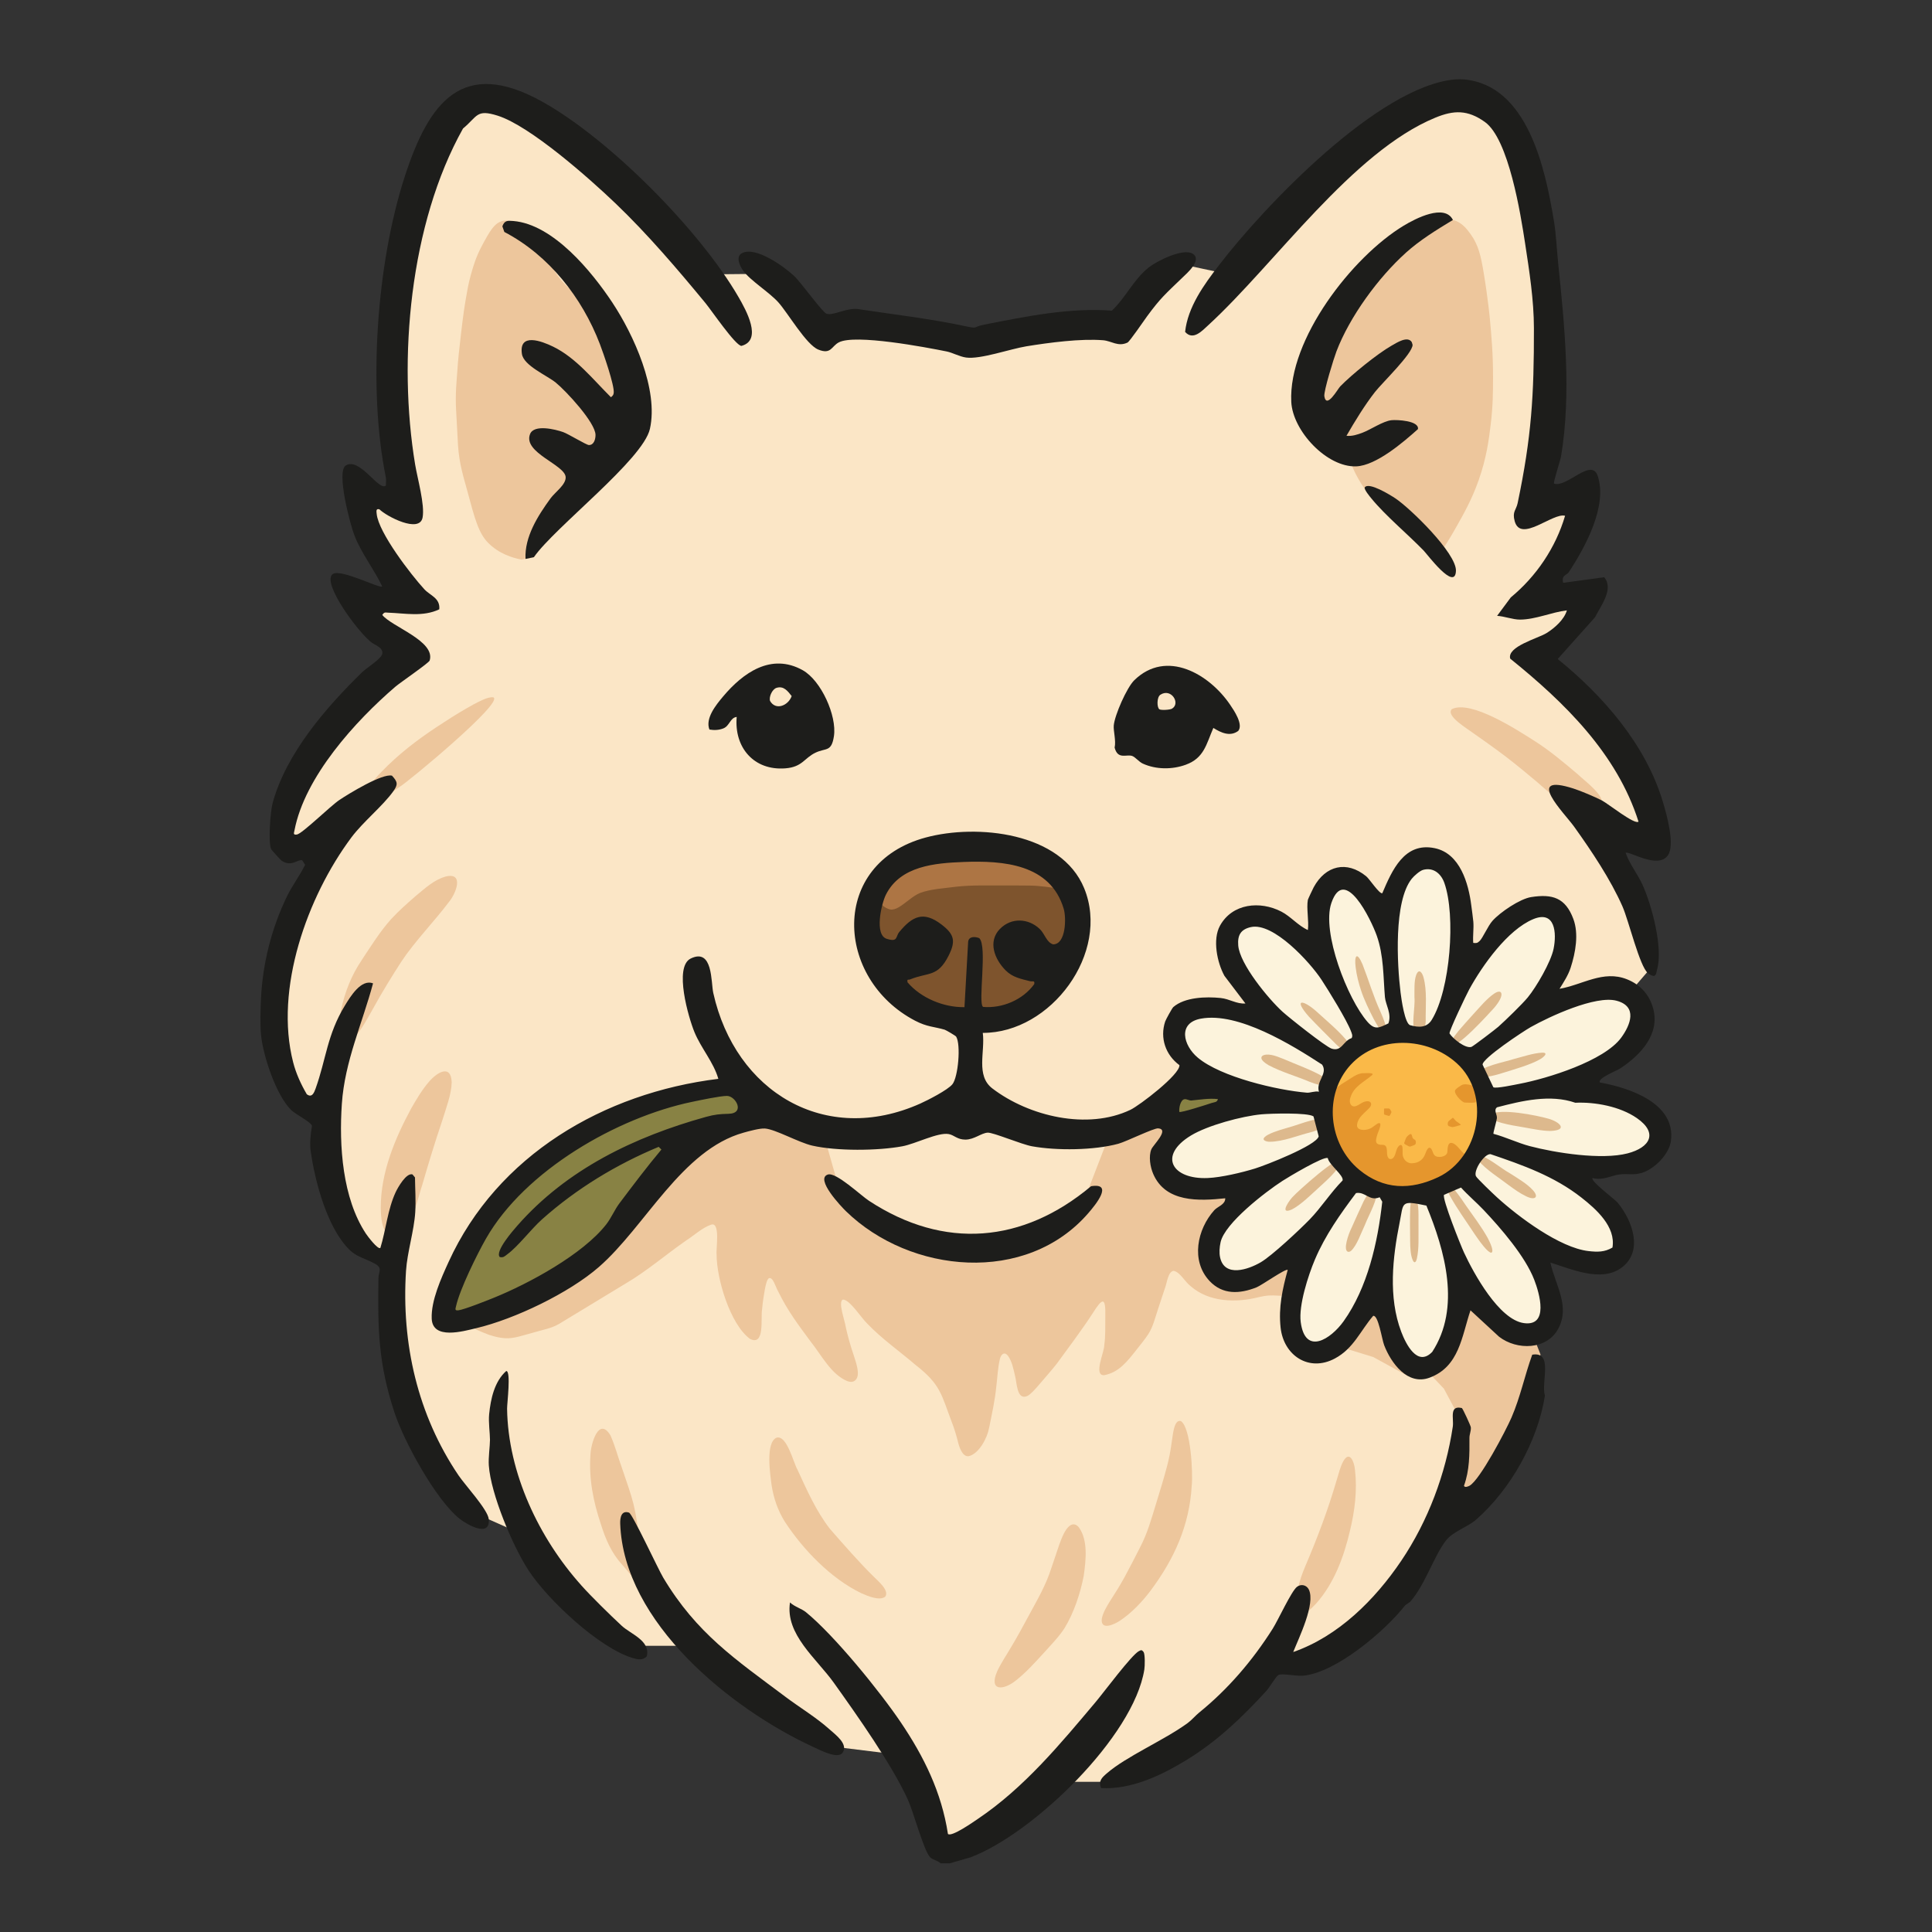
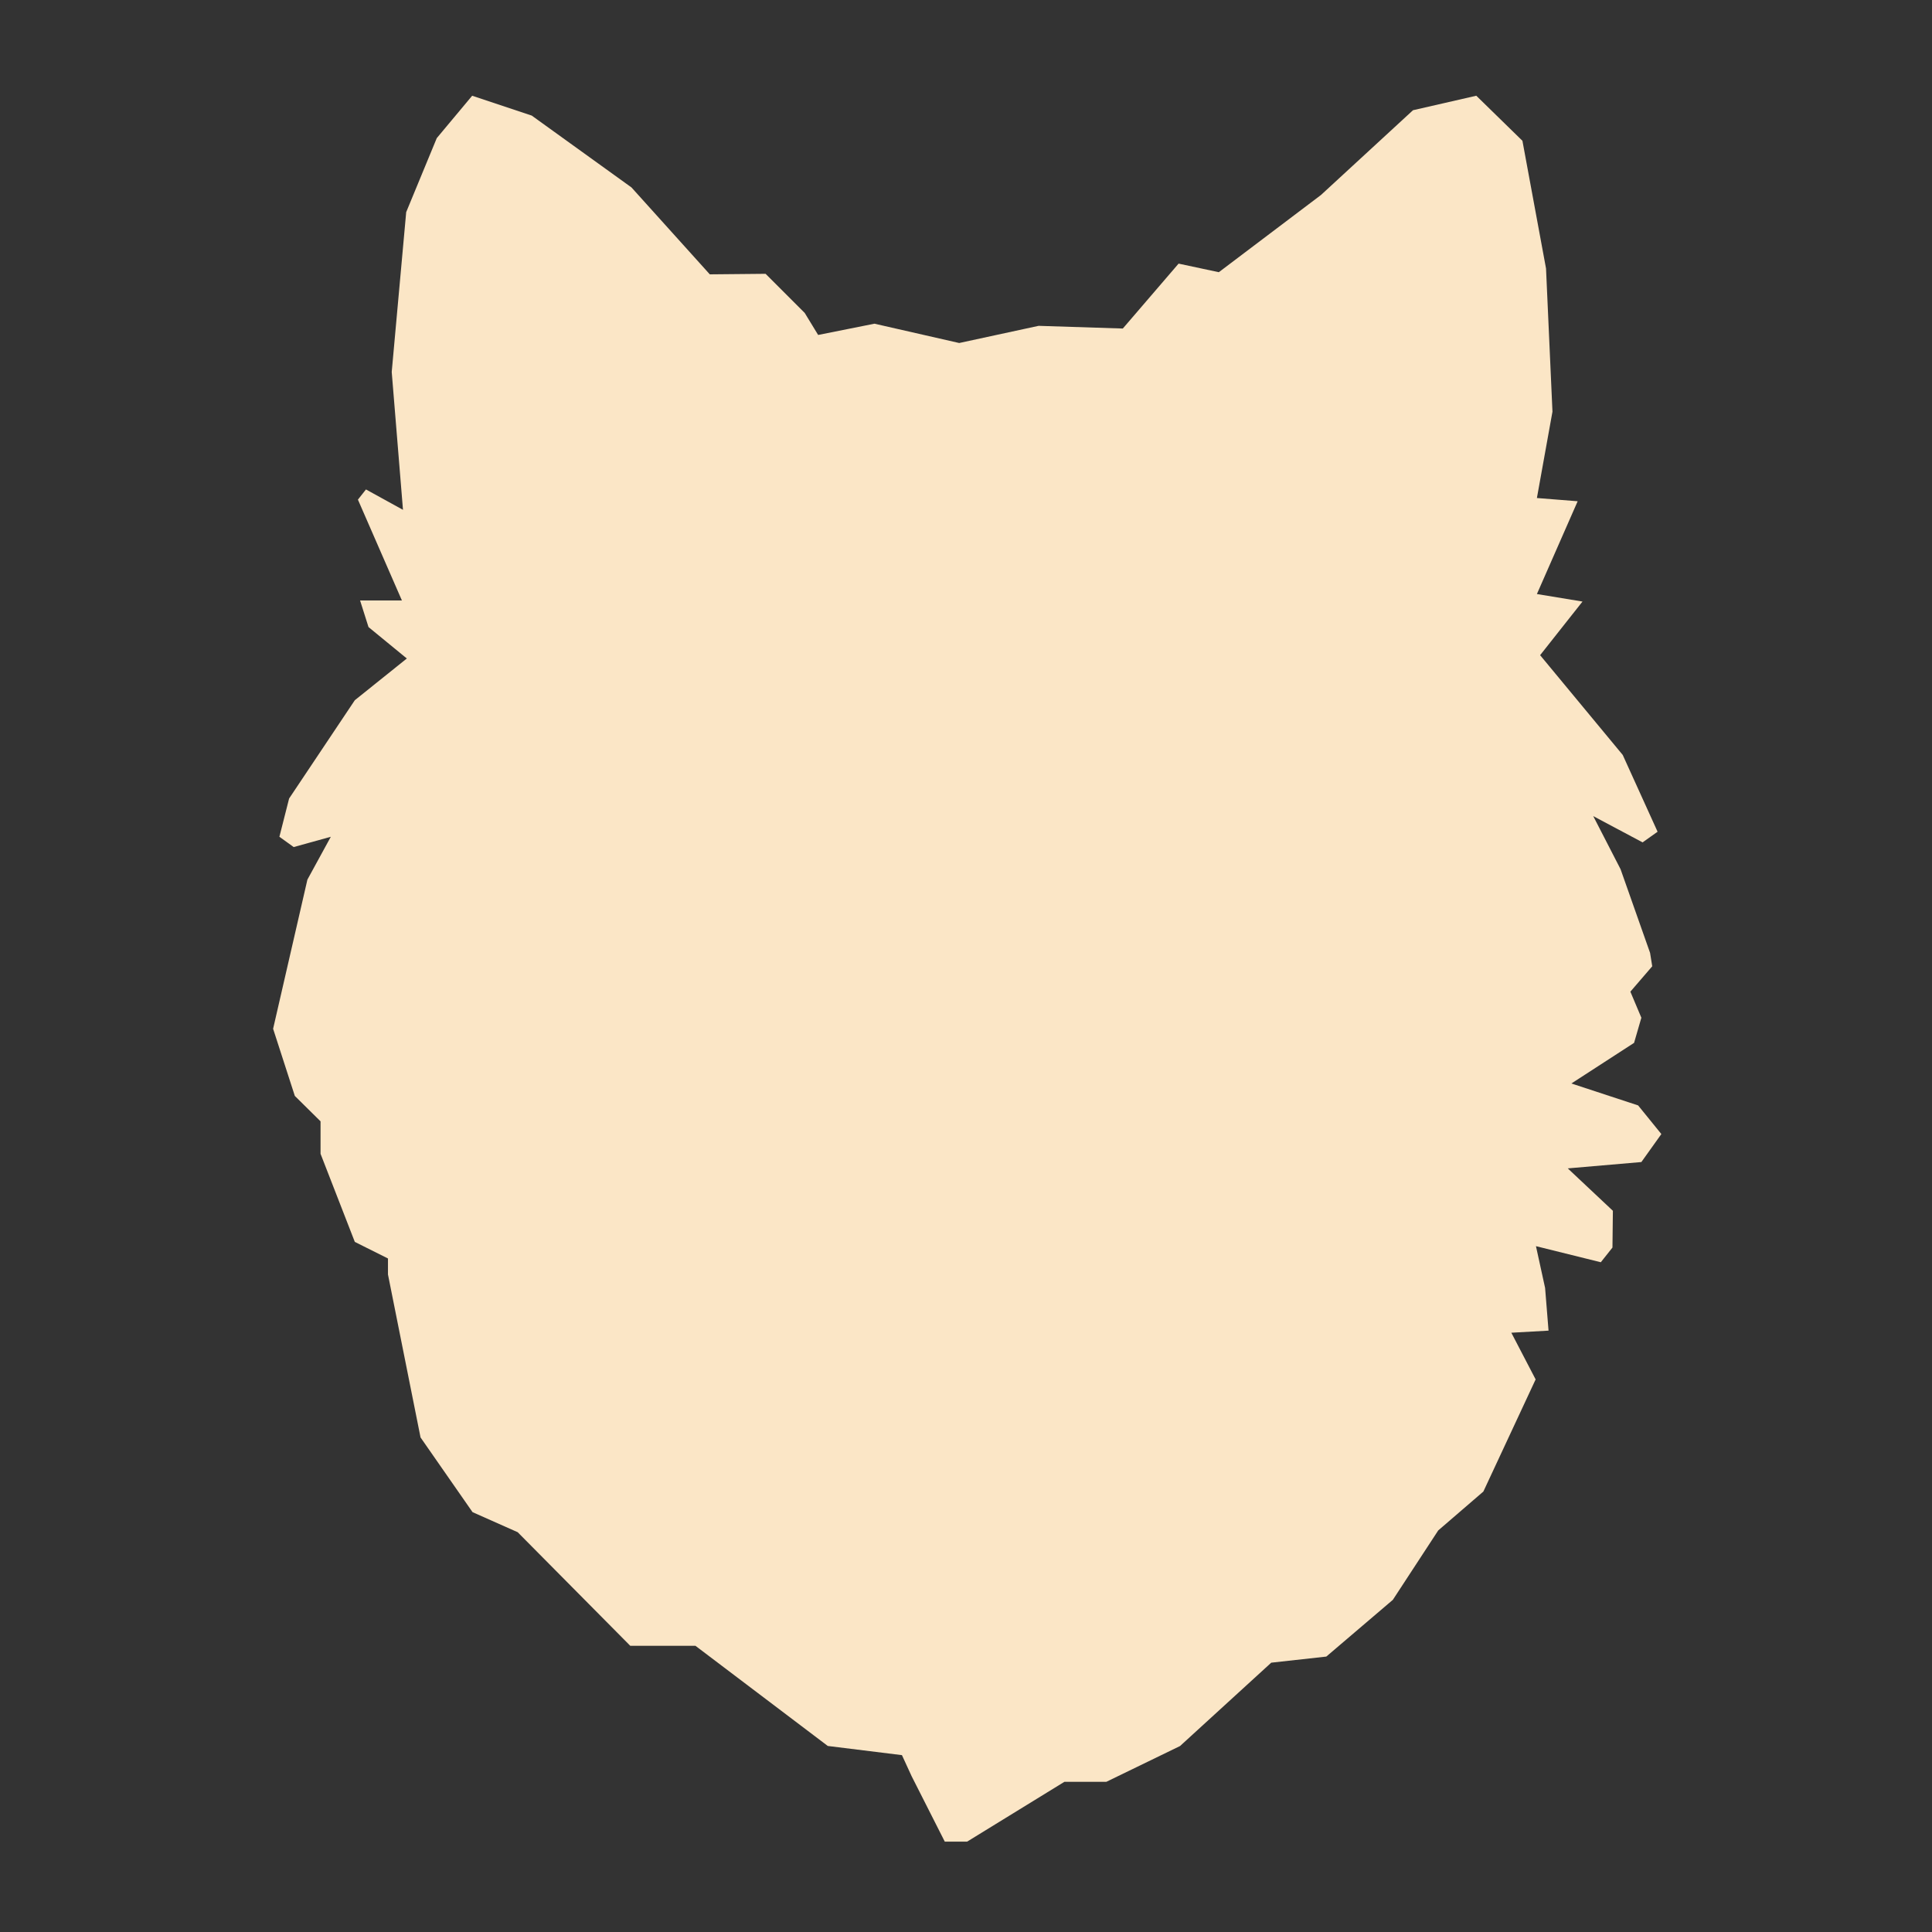
<svg xmlns="http://www.w3.org/2000/svg" id="Daisy" viewBox="0 0 1190.55 1190.55">
  <rect x="0" y="0" width="1190.55" height="1190.55" fill="#333333" stroke="none" />
  <defs>
    <style>
      .cls-1 {
        fill: none;
      }

      .cls-2 {
        fill: #888244;
      }

      .cls-3 {
        fill: #e5962d;
      }

      .cls-4 {
        fill: #ad7544;
      }

      .cls-5 {
        fill: #1d1d1b;
      }

      .cls-6 {
        fill: #edc69c;
      }

      .cls-7 {
        fill: #ddb98d;
      }

      .cls-8 {
        fill: #fbe6c6;
      }

      .cls-9 {
        clip-path: url(#clippath-3);
      }

      .cls-10 {
        clip-path: url(#clippath-2);
      }

      .cls-11 {
        fill: #fcf3dc;
      }

      .cls-12 {
        fill: #fab948;
      }

      .cls-13 {
        fill: #7e542d;
      }
    </style>
    <clipPath id="clippath">
-       <rect class="cls-1" x="-1388.69" y="90.72" width="1474.46" height="754.93" />
-     </clipPath>
+       </clipPath>
    <clipPath id="clippath-2">
      <rect class="cls-1" x="-536.97" y="23.91" width="2264.49" height="1159.42" />
    </clipPath>
    <clipPath id="clippath-3">
-       <rect class="cls-1" x="-536.97" y="23.91" width="2264.49" height="1159.42" />
-     </clipPath>
+       </clipPath>
  </defs>
  <g class="cls-10">
    <polygon class="cls-8" points="555.8 1081.56 510.1 1075.91 428.54 1014.18 423.24 1014.18 388.38 1014.18 319.01 944.18 291.19 931.82 259.15 885.79 239.08 785.37 239.08 775.51 218.65 765.3 197.53 711 197.53 691 181.68 675.34 168.3 633.96 189.43 542.05 203.86 515.64 180.98 521.98 172.17 515.64 178.16 492.06 218.65 431.49 250.7 405.78 227.08 386.41 221.89 370.03 247.67 370.03 220.56 307.89 225.52 301.61 248.33 314.17 241.39 229.22 250.31 130.72 269.15 85.11 290.97 58.99 327.66 71.22 389.14 115.51 437.4 169.06 471.77 168.73 495.9 192.86 504.16 206.41 538.87 199.47 591.09 211.37 640.01 200.79 691.91 202.45 726.28 162.45 751.07 167.74 814.04 120.14 870.73 67.92 909.73 58.99 938.16 86.76 952.7 165.43 956.67 253.68 947.08 306.89 972.2 308.88 947.08 366.06 975.18 370.69 949.06 403.74 999.97 465.22 1021.45 512.53 1012.2 519.1 981.79 502.9 998.64 535.64 1016.82 587.19 1018.15 595.45 1004.68 611.09 1011.45 627.15 1006.96 642.64 968.33 667.67 1009.45 681.18 1023.77 698.83 1011.46 716.08 966.1 719.99 993.9 746.12 993.64 768.78 986.46 777.83 946.5 767.92 952.13 793.65 954.25 819.97 931.32 821.26 946.3 850.03 914.09 919.13 886.27 943.1 858.31 985.86 817.3 1020.83 783.37 1024.59 727.16 1075.96 681.71 1098.02 655.89 1098.02 595.97 1134.86 582.2 1134.86 561.76 1094.52 555.8 1081.56" />
    <g class="cls-9">
      <path class="cls-6" d="M321.42,344.85c-5.54-1.05-13.84-3.54-20.55-10.28-5.93-5.95-8.31-14.85-13.06-32.64-1.94-7.28-4.85-15.87-5.58-27.75-.38-6.25-.81-15.14-1.17-21.57-.57-10.14.35-17.86.7-23.2.52-8.05,1.17-13.65,2.34-23.85,1.45-12.56,2.46-18.59,2.8-20.55,1.1-6.4,1.75-10.19,3.18-15.38,1.38-5,3.12-11.14,6.87-18.13,4.72-8.79,7.73-14.37,13.15-15.44,6.56-1.29,12.79,4.78,17.3,9.16,6.98,6.79,7.76,11.4,14.2,21.49,7.71,12.08,10.02,9.21,17.27,21.57,5.81,9.9,11.21,20.02,15,30.87,2.95,8.16,7.03,16.73,6.24,24.91-.57,4.52-1.93,8.68-1.84,13.45,0,7.3.72,14.61-3.01,21.08-2.4,4.66-5.31,9.72-7.83,14.22-2.88,5.26-5.34,8.14-9.45,13.25-5.85,7.26-15.15,18.8-20.6,25.57-3.11,3.86-5.4,7.32-6.01,8.2-1.02,1.46-1.85,2.68-2.41,3.51-2.52.5-5.04,1-7.55,1.5" />
      <path class="cls-6" d="M887.19,341.34c2.67-3.99,6.19-9.48,9.99-16.21,4.87-8.61,9.8-17.33,13.95-29.05,4.94-13.93,6.38-25.32,7.51-34.73,1.37-11.38,1.39-19.89,1.41-28.63.03-14.63-.96-25.38-1.96-36.33,0,0-1.08-11.82-3.74-27.92-1.79-10.83-3.29-17.52-8.17-24.24-2.24-3.08-5.45-7.37-10.83-8.65-3.77-.9-7.48-.06-14.56,3.48-10.93,5.47-20.11,10.06-27.97,20.57-6.72,8.99-3,9.63-11.41,21.98-5.46,8.02-9.44,11.19-13.83,20.42-1.94,4.07-3.33,8.38-4.74,12.65-3.74,13.13-13.52,27.33-6.06,40.69,2.72,5.03,7.83,8.67,10.55,13.77,2.66,4.99,1.98,7.53,4.47,14.49,2.5,7,5.47,11.86,7.13,14.59,3.95,6.47,10.38,12.69,23.25,25.13,5.72,5.53,9.06,8.51,13.84,11.73,4.4,2.95,8.35,4.97,11.18,6.28" />
      <path class="cls-6" d="M894.61,437.03c-3.82,4.24,9.88,12.1,13.26,14.76,5.12,3.56,9.97,7.02,14.65,10.44,7.37,5.39,13.95,10.71,20.8,16.46,8.53,6.76,16.3,15.62,26.72,18.88,4.95,1.95,13.48,2.85,16.55-1.72,3.37-4.99-10.63-15.08-14.23-18.63-8.64-7.34-17.42-14.71-26.63-20.56-10.76-6.8-39.14-25.45-51.05-19.69l-.07.06Z" />
      <path class="cls-6" d="M301.66,822.64c3.44,1.11,6.15,1.77,9.35,1.99,5.71.47,11.88-2,17.57-3.43,5.57-1.71,11.16-2.54,15.96-5.39,8.5-5.18,28.68-17.37,40.5-24.57,13.27-7.71,25.05-17.95,37.59-26.68,5.06-3.23,10.28-8.14,15.58-9.88,5.84-1.96,2.93,15,3.38,18.35-.02,14.93,8.34,43,20.55,52.02,9.41,4.71,6.48-13.02,7.49-18.28.34-4.01.9-7.84,1.63-11.85.65-3.67,1.51-6.7,2.55-7.23,2.52-1.02,3.99,5.12,5.8,8.27,5.78,11.84,12.26,20.34,19.88,30.68,6.9,8.64,12.67,20.39,22.82,24.52,1.94.63,3.75.57,5.04-.91,3.02-3.23,0-11.02-1.35-15.36-1.94-5.66-3.55-11.36-4.84-17.24-.39-3.49-5-15.62-1.73-16.81,4.11-.2,11.72,11.81,14.95,14.75,8.97,9.42,20.08,17.17,29.82,25.53,15.65,12.16,15.9,18.41,22.38,35.39,1.36,3.44,2.65,7.67,3.61,11.45.83,3.52,2.77,9.9,6.74,9.38,6.31-1.45,11.4-11.07,12.57-17.38,1.7-8.41,3.63-17.03,4.42-25.31.74-5.83.94-11.85,2.26-17.28.85-3.28,3.06-4.47,4.95-1.89,2.46,3.35,3.35,8.01,4.31,12.1,1.25,4.32,1.03,15.57,7.64,12.67,2.2-1.17,4.79-4.13,7.53-7.32,3.98-4.7,7.15-8.18,10.62-12.58,7.03-9.64,15.7-21.17,21.97-30.86,6.06-9.56,8.24-10.97,7.92,1.99-.04,6.12.14,12.23-.65,17.46.26,3.8-6.89,18.67-.14,18.51,9.21-1.73,14.27-8.45,20.14-15.86,2.4-3.11,5.04-6.21,7.12-9.42,2.97-4.61,4.22-10.1,6.13-15.83,1.33-4.21,2.82-8.32,4.16-12.56,1.24-3.08,1.83-10.17,5.31-10.66,4.02.71,7.07,6.9,10.46,9.4,11.35,9.98,28.04,10.38,41.88,6.85,2.12-.51,4.27-.92,6.49-1.04,3.53-.25,6.43.39,8.64.02,3.34-.45,4.53-4.22,5.26-7.15.99-3.87,2.28-8.72,2.89-11.64.57-3.16.54-4.76-4.12-2.51-6.08,2.56-13.57,7.43-20.33,9.09-5.4.77-11.84,1.07-16.99-.5-6.94-2.35-10.63-8.61-9.35-16.1.89-6.97.55-13.95,5.56-19.42,2.02-2.96,10.05-9.64,8.62-12.31-1.23-1.53-3.95-2.24-6.2-2.96-3.01-.93-6.19-1.92-9.21-2.84-6.22-2.03-11.6-3.1-18.18-4.54-5.98-1.38-11.7-1.55-10.97-9.18.21-5.15.76-11.06,2.29-15.51.62-1.92,1.34-3.75,1.59-5.75.85-5.66-2.76-12.42-9.11-10.65-6.33,2.11-13.69,5.44-20.12,7.92-1.28.51-2.5,1.02-3.68,1.52-4.03,1.72-4.67,2.73-6.24,6.79-4.44,11.52-9.4,24.34-13.79,35.73-1.45,3.7-2.32,6.2-3.14,7.64-.74,1.29-1.59,1.9-2.92,2.58-8.91,4.09-33.2,14.61-42.78,18.87-2.71,1.22-4.73,2.08-7.78,1.44-11.45-1.96-45.07-7.81-55.23-9.59-3.22-.43-5.46-1.76-8.21-3.72-5.89-4.05-19.41-13.37-25.81-17.78-1.59-1.13-3.19-2.17-4.35-3.62-1.19-1.51-1.78-3.61-2.37-5.54-1.65-5.7-4.83-16.98-6.63-23.27-.91-3.28-1.86-6.46-5.07-8.18-5.85-3.34-14.42-7.42-20.41-10.55-2.13-1.02-4.25-2.24-6.58-2.28-2.33.1-4.12.82-6.76,1.66-10.53,3.82-24.75,7.45-33.5,11.59-2.05,1.48-3.37,2.87-5.59,5.02-9.88,10.11-22.38,21.08-30.33,30.08-10.37,12.14-26.91,32.16-34.96,41.1-17.91,10.58-43.9,23.39-61.26,32.95-12.81,7.69-29.15,5.99-3.44,15.87l.21.07Z" />
      <path class="cls-6" d="M394.62,952c-1.26-8.73-2.35-17.27-4.34-25.54-1.75-6.87-4.32-13.72-6.8-21.21-3-8.36-4.41-14.17-7.28-20.71-7.28-11.93-12.13,5.35-12.34,11.83-1.05,14.88,1.67,28.68,6.38,42.78,2.86,9.15,6.45,17.72,13.03,24.9,2.44,2.45,11.2,14.65,13.06,12.67,1.32-2.3.13-7.94-.36-13.71-.41-3.6-.84-7.19-1.32-10.77l-.03-.24Z" />
      <path class="cls-6" d="M478.68,885.88c-7.23,2.79-3.98,23.25-3.15,29.68,1.3,7.98,3.82,15.29,8.07,22.11,11.29,17.28,28.42,35.04,47.02,44.04,4,1.79,11.27,4.93,14.86,2.24,2.79-3.8-4.42-9.66-6.96-12.26-8.39-8.16-19.05-20.34-27.2-29.69-8.45-10.93-14.04-23.66-19.86-36.26-2.67-4.76-6.47-21.11-12.68-19.87l-.1.02Z" />
      <path class="cls-6" d="M659.17,940.23c-2.86,2.12-5.01,7.64-6.42,11.61-1.6,4.64-3.21,9.55-4.8,14.19-3.45,10.91-8.44,19.21-13.81,29.21-3.99,7.42-7.49,13.84-11.1,19.82-2.84,4.89-6.19,9.73-8.56,14.88-5.34,12.36,3.89,11.78,11.48,5.67,6.47-5.15,10.99-10.24,17.24-17.02,4.38-4.9,9.21-9.76,12.75-15.2,5.84-9.56,9.78-21.47,11.88-32.38,1.34-9.64,2.74-21.78-2.96-29.76-1.7-2.09-3.64-2.47-5.59-1.11l-.11.08Z" />
      <path class="cls-6" d="M678.94,997.57c.66-3.67,3.07-7.68,5.1-10.94,3.24-5.03,6.23-9.78,9.05-14.97,3.2-5.91,6.39-12.09,9.44-18.12,4.51-8.6,6.88-17.17,9.76-26.59,2.62-8.55,5.1-16.55,6.92-23.62,1.16-4.42,2.08-9.04,2.77-14.25.68-3.39,1.16-14.77,5.72-13.37,6.14,4.03,7.5,32.33,6.67,39.74-1.37,24.53-10.78,45.17-25.26,64.62-5.15,6.88-11.77,13.87-19,18.67-3.94,2.57-11.82,5.98-11.19-1.01l.02-.16Z" />
      <path class="cls-6" d="M801.49,993.39c-5.49-5.86-.45-20.5,2.75-27.97,7.6-17.81,14.08-34.87,19.56-53.69,1.11-3.63,2.11-7.71,3.81-10.97,3.99-7.42,6.95.06,7.35,4.91,1.51,12.57-.1,25.35-3.07,37.62-3.78,16.19-9.81,32.37-20.69,44.67-2.39,2.4-6.16,7.16-9.62,5.48l-.09-.06Z" />
      <polygon class="cls-6" points="823.24 829.18 846.18 836.22 867.7 848.01 879.91 845.37 889.75 855.71 900.15 875.14 897.45 923.63 914.09 919.13 944.23 860.66 949.3 834.64 942.88 818.39 920.28 811.64 906.45 793.65 900.6 805.34 892.29 834.64 871.81 842.22 862.82 834.64 847.08 800.39 830.89 821.08 823.24 829.18" />
-       <path class="cls-6" d="M303.86,429.69c-3.38-.35-8.56,2.59-11.85,4.28-6.46,3.54-12.02,6.91-18.45,11.14-12.31,7.86-23.76,16.18-34.36,26.38-4.16,4.29-14.94,13.56-11.42,19.74,4.6,3.12,14.57-3.46,18.57-6.41,5.05-2.93,64.85-52.51,57.6-55.12l-.08-.02Z" />
      <path class="cls-6" d="M223.05,591.38c5.71-8.59,11.28-17.59,18.09-25.12,4.54-4.9,9.4-9.21,14.73-13.87,6.11-5,11.37-10.14,18.76-12.24,11.45-2.83,6.67,10.33,1.56,16.26-8.12,10.82-20.74,23.91-28.73,35.95-5.42,8.34-12.61,20.03-17.24,28.58-3.03,5.34-6.67,12.2-10.35,16.61-2.27,2.58-5.54,4.11-8.21,1.88-2.62-2.38-2.92-10.13-1.49-17.01,2.28-11.02,6.48-21.62,12.77-30.83l.13-.2Z" />
-       <path class="cls-6" d="M240.25,761.26c-5.19-2.84-5.5-11.38-5.61-16.97-.03-21.81,8.69-42.6,18.81-61.35,3.25-5.61,6.66-11.46,10.89-16.31,4.76-5.64,13.58-11.23,14.01.33-.19,7.63-3.56,16.11-5.83,23.58-4.71,13.99-8.35,25.99-12.22,39.3-2.94,8.31-8.06,35.93-19.92,31.46l-.12-.06Z" />
      <polygon class="cls-13" points="542.08 556.12 537.65 575.84 548.3 588.19 564.07 577.74 552.39 607.44 582.09 629.96 601.95 629.96 635.95 620.67 659.91 589.83 664.62 571.6 662.57 550.91 653.52 547.6 611.78 538.01 542.08 556.12" />
      <path class="cls-4" d="M539.51,548.88c-.3,5.03,4.13,10.43,9.1,11.57,1.66.25,3.42-.34,5.15-1.34,4.3-2.48,8.64-6.99,13.13-8.81,6.5-2.48,14.65-2.86,22.2-3.87,10.07-1.17,20.43-.66,30.61-.77,4.6.02,9.88-.04,14.88.06,6.37.03,12.67,1.2,18.93,1.88,5.6.59,1.38-2.64-.39-4.37-5.44-4.94-15.23-13.81-20.44-18.51-2.21-1.91-3.57-3.3-5.93-4.14-1.93-.59-4-.44-6.1-.36-7.56.4-23.23,1.3-32.61,1.83-6.27.37-9.26.27-15.37,2.89-7.31,3.18-15.19,6-22.21,9.68-4.95,3.18-10.23,8.08-10.95,14.08v.2Z" />
      <polygon class="cls-2" points="449.69 669.91 396.94 679.7 336.54 711 294.43 754.14 274.44 802.2 278.34 814.12 325.48 800.93 360.36 778.08 393.54 736.27 431.44 702.57 470.53 685.96 449.69 669.91" />
      <polygon class="cls-2" points="718.56 681.18 721.51 697 765.14 677.1 741.85 670.22 718.56 681.18" />
      <polygon class="cls-11" points="821.28 652.9 773.03 616.11 753.81 584.16 767.48 565.12 792.38 571.04 812.61 588.48 810.84 554.02 826.56 541.71 851.77 558.53 869.1 533.1 889.75 531.01 900.28 549.92 902.33 591.95 927.36 565.12 958.15 557.71 964.69 582.33 949.3 620.67 985.21 608.8 1004.68 616.11 1011.88 633.17 989.72 657.82 968.33 667.67 1002.85 679.16 1020.9 690.64 1023.77 706.09 1011.46 716.08 980.69 720.18 959.15 717.72 988.49 741.3 1001.21 764.08 993.9 776.39 978.23 776.39 942.13 765.31 952.13 793.65 956.9 815.49 944.59 822.34 925.68 819.06 902.33 795.68 894.54 826.72 881 842.04 865.75 838.75 851.77 801.42 847.08 800.39 823.24 829.18 801.34 829.73 795.25 806.75 801.34 769.01 774.35 786.12 750.51 788.76 743.96 771.3 756.68 744.8 767.48 731.79 734.59 730.91 717.63 718.26 719.92 702.75 760.66 681.18 738.6 664.06 724.9 643.17 728.7 627.15 757.62 620.67 821.28 652.9" />
      <polygon class="cls-12" points="815.63 683.47 829.07 648.87 855.16 636.78 886 640.56 910.23 663.99 916.48 695.73 906.15 718.15 892.13 726.96 868.89 735.1 844.81 730.13 823.21 710.25 815.63 683.47" />
      <path class="cls-3" d="M815.76,681.02c1.37-2.9,4.19-6,6.03-8.62,1.83-2.55,4.36-3.97,7.03-5.66,3.62-2.12,7.46-5.5,11.37-5.4.83.06,7.27-.61,5.27,1.23-4.91,4.19-11.17,6.95-13.16,13.43-.7,1.72-.83,3.96.63,5.26,2.45,1.89,5.53-1.84,8.15-2.42,3.29-1.04,5.23,1.24,2.69,3.96-2.74,2.97-6.85,5.63-7.43,9.83-.97,4.08,4.84,4.43,8.32,2.65,1.47-.76,2.92-2.15,4.3-2.94,3.4-1.53.64,4.35,0,6.16-1.6,4.86-1.88,7.11,3.45,7,1.71.18,2.11,1.61,2.24,3.27.09,1.5-.08,3.21.73,4.5.83,1.63,2.79,1.06,3.56-.28,1.34-1.85,1.29-5.25,3.19-6.94,3.27-2.42,1.73,4.99,2.41,6.51.76,2.77,3.38,4.71,6.24,4.22,3.52-.21,6.25-2.33,7.39-5.49.63-1.51,1.87-5.58,3.8-3.4.78,1.08,1,2.88,1.94,3.92,1.68,2.07,7.66,1.22,7.98-1.89.2-2.26.04-6.8,3.57-5.37,2.37,1.01,4.52,4.47,6.83,6.48,2.91,2.94,3.89,3.25-.68,6.35-5.32,3.96-11.58,8.67-17.01,12.72-.64.49-1.25.93-1.85,1.38-2.37,1.78-2.43,1.73-5.19,1.49-8.08-.7-16.62-1.44-24.72-2.14-3.11-.27-5.91-.51-8.01-.69-2.15-.32-3.48.1-5-1.03-3.97-4.16-11.42-13.06-16.61-18.84-2.1-2.39-3.63-3.68-3.95-6.7-.81-4.49-2.95-16.14-3.62-20.08-.12-.83-.16-1.55.08-2.32l.04-.13Z" />
      <path class="cls-3" d="M852.94,683.19c-.13.3-.04.87-.07,1.31.05.7-.13,1.7.12,2.22.16.24.99.37,1.86.65.49.1,1.12.47,1.47.17.4-.53,1.01-1.69,1.12-2.15.1-.44-.6-1.36-.97-1.93-.28-.37-.57-.39-1.2-.39-.71.04-1.69-.08-2.28.06l-.06.06Z" />
      <path class="cls-3" d="M869.87,699.29c.36.6.36,1.62.83,2.21.37.51,1.04.65,1.41,1.06.45.46.39,1.5.3,2.17-.29,1.01-1.93,1.15-2.83,1.62-.9.41-1.43.08-2.2-.36-.67-.43-1.69-.74-2.05-1.33-.16-.36.25-1.12.59-2.09.45-1.39.9-2.19,2.08-3.06.52-.5,1.46-1.03,1.78-.37l.09.15Z" />
      <path class="cls-3" d="M895.38,688.87c-.28-.05-.63.28-1.14.71-.76.66-1.59,1.24-1.86,1.73-.32.71-.49,2.23.45,2.64.67.28,1.63.54,2.16.59,1.3-.09,3.82-.9,5.11-1.31.24-.14-.01-.34-.55-.73-.46-.34-1.1-.8-1.61-1.17-1.03-.56-1.7-1.79-2.44-2.41l-.12-.04Z" />
      <path class="cls-3" d="M900.26,668.93c-1.12.66-2.37,1.56-3.3,2.51-1.85,1.81,3.6,7.67,5.56,7.98,1.89.09,4.79.3,6.55-.11.41-.22.43-.75.43-1.69-.01-2.03.03-5.76-.03-7.19-.03-.34-.09-.66-.33-.89-.64-.52-1.62-.57-2.47-.8-2.13-.54-4.59-.99-6.24.08l-.18.1Z" />
      <path class="cls-7" d="M832.19,649.29c-1.66,0-5.22-2.26-8.92-5.86-4.93-4.94-11.92-11.88-16.75-17.01-9.56-10.9-3.9-10.63,4.33-3.48,6.59,6.07,15.62,13.39,20.5,20.2.78,1.32,3.38,5.71.93,6.14" />
      <path class="cls-7" d="M853.42,637.71c-2.69-2.13-5.14-6.58-6.95-9.88-2.87-5.58-5.88-11.83-7.67-17.25-1.58-4.73-2.84-9.65-3.43-14.65-.87-7,.76-9.84,4.24-1.7,3.94,10.12,6.48,19.19,11.18,29.52.78,1.57,6.59,15.66,2.73,14.02l-.09-.05Z" />
      <path class="cls-7" d="M872.3,637c-2.95-5.37-.1-15.91-.68-22.52.06-4.46-.29-9.74,1.03-13.55,1.77-4.69,3.87-1.34,4.57,1.42,2.25,8.09,1.22,18.16,1.33,26.88,0,4.15-2.59,11.89-6.18,7.88l-.07-.11Z" />
      <path class="cls-7" d="M894.28,643.45c-.4-1.82,1.56-4.5,4.5-8.2,2.72-3.19,5.98-6.8,9.22-10.4,3.81-4.12,8.24-9.49,12.56-12.43,4.57-3.21,6.53-.34,2.53,5.57-.73,1.09-1.53,2.11-2.42,3.16-3.08,3.3-23.43,26.13-26.37,22.36l-.03-.06Z" />
      <path class="cls-7" d="M910.01,661.76c3.32-4.94,16.45-7.05,23.03-9.21,5.54-1.42,11.82-3.63,17.39-3.87,4.2-.07.57,3.04-1.76,4.27-5.88,3.29-15.41,5.96-22.5,8.18-4.3,1.47-16.97,4.82-16.2.71l.04-.08Z" />
      <path class="cls-7" d="M918.57,686.78c5.79-4.03,28.38.51,35.58,2.58,7.17,2.01,12.38,7.22,1.09,7.57-5.47,0-12.62-1.68-18.68-2.66-2.89-.51-20.79-3.1-18.06-7.43l.07-.07Z" />
      <path class="cls-7" d="M910.07,711.48c5.92.68,14.74,8.47,20.66,11.72,4.51,2.9,10.31,6.27,13.82,10.16,4.09,4.44,1.27,6.57-4.26,3.74-3.68-1.73-7.08-4.23-10.37-6.61-6.14-4.75-13.84-9.4-18.82-15.22-.67-.92-2.94-3.41-1.12-3.79h.09Z" />
      <path class="cls-7" d="M892.07,729.35c2.26.36,8.55,9.39,11.34,13.62,4.52,6.43,9.54,13.06,13.35,19.89,1.82,3.48,4.02,8.49,2.2,9.11-.57.01-1.49-.56-2.68-1.72-2.77-2.74-5.39-6.6-7.67-9.91-5.32-8.12-10.67-15.35-15.16-23.51-.63-1.38-3.9-7.85-1.46-7.5l.08.02Z" />
      <path class="cls-7" d="M872.25,737.06c2.46,5.8,1.73,11.65,1.87,18.66-.09,6.44.39,13.59-1,19.8-.45,2.15-1.5,3.39-2.55,1.03-1.4-3.17-1.53-7.62-1.6-11.64-.05-5.91-.21-13.65.04-20.25.05-2.23,1.11-10.83,3.18-7.71l.06.1Z" />
      <path class="cls-7" d="M848.1,733.15c1.56,5.19-4.6,15.39-7.01,21.68-2.54,5.36-4.82,12.3-8.32,15.78-.91.8-1.71,1-2.3.69-2.76-1.25.31-10.5,2.34-14.55,2.42-5.36,4.9-11.02,7.44-16.35,2.97-5.83,6.31-9.52,7.81-7.33l.04.08Z" />
      <path class="cls-7" d="M826.08,716.7c-1.79,4.68-8.26,10.47-12.87,14.66-5.02,4.54-11.67,11.24-17.2,13.97-8.26,3.65-1.12-6.41,1.26-8.47.55-.86,30.47-28.51,28.86-20.28l-.04.12Z" />
      <path class="cls-7" d="M816.95,692.79c-1.04,1.76-5.56,4.03-9.33,4.96-8.13,2.01-16.65,5.69-25.01,5.83-1.99.05-5.42-.83-3.23-2.93,1.79-1.92,8.69-4.23,13.17-5.44,5.45-1.45,10.81-3.63,16.29-4.99,4.76-.9,10.08-.69,8.19,2.45l-.07.1Z" />
      <path class="cls-7" d="M818.32,668.63c-3.39.85-7.73-.65-11.1-1.92-8.04-3.43-17.44-6.04-25.44-10.28-1.37-.8-2.51-1.61-3.26-2.35-3.05-3-.03-4.96,5.04-3.98,2.16.41,4.67,1.37,7.42,2.48,6.88,3.02,17.85,6.96,23.99,10.72,3.47,2.34,5.35,4.36,3.45,5.3l-.09.04Z" />
      <path class="cls-5" d="M160.85,615c1.04-21.38,6.53-43.18,16.01-62.67,3.27-6.73,7.86-12.72,11.18-19.43l-1.82-2.77c-2.96-.74-6.36,4.28-12.6.33-.67-.43-6.32-6.73-6.53-7.17-1.92-4.17-.48-23.37.92-28.49,8.37-30.64,33.02-58.96,55.21-80.63,2.75-2.68,12.06-8.3,12.39-11.5.41-3.89-4.79-5.06-7.39-7.33-6.2-5.41-14.23-16.21-18.5-23.38-2.16-3.62-9.05-15.43-4.54-18.29,5.07-3.21,28.8,9.15,30.36,7.73-5.1-10.78-12.52-19.89-17-31.1-2.66-6.66-11.47-39.71-5.47-43.45,8.66-5.39,20.62,16.39,24.73,12.29-.04-1.64.28-3.4-.05-5.03-11.1-54.8-5.76-131.69,11.7-185.41,14.84-45.65,35.36-73.61,84.89-45.95,41.53,23.19,97.14,79.46,120.77,120.33,4.54,7.85,15.04,26.59,1.75,30.07-3.79-.36-18.52-22.01-22.12-26.37-17.04-20.65-35.62-42.48-55.45-61.45-15.93-15.24-52.64-47.81-72.7-54.08-13.16-4.11-12.15.34-21.28,7.95-32.87,58.71-40.23,142.33-29.5,207.02,1.45,8.71,6.07,24.86,4.6,32.69-1.87,9.94-22.2-.69-26.59-5.05-2.28-.65-1.86,1.28-1.7,2.83,1.15,11.55,21.15,37.49,29.4,46.46,3.54,3.85,9.84,5.37,9.17,12.33-10.04,4.79-20.97,2.43-31.51,2.06-1.85-.07-2.3-.54-3.61,1.41,5.9,7.36,32.91,16.06,29.2,28.08-.46,1.5-18.23,13.63-21.19,16.18-24.66,21.19-55.79,55.48-62.11,88.46-.34,1.79-1,2.91,1.46,2.59,3.22-.42,20.64-17.57,26.24-21.32,5.74-3.84,26.36-16.46,32.37-14.96,3.58,3.86,3.79,5.47.8,9.65-6.48,9.07-18.6,18.76-25.83,28.45-27.17,36.45-47.52,93.29-35.86,138.55,1.79,6.95,4.8,13.51,8.4,19.67,3.16,2.4,4.5-.9,5.45-3.56,6.49-18.14,7.08-33.13,18-51.05,3.41-5.59,10.04-16.58,17.37-13.71-6.68,24.88-17.4,47.96-19.21,74.14-1.79,25.82.31,58.19,14.88,80.18.94,1.41,7.4,10.02,8.86,8.68,3.4-11.04,4.49-23.71,9.37-34.23,1.38-2.98,6.59-12.19,10.41-11.05l1.55,1.87c.06,7.05.59,14.27.16,21.31-.71,11.53-4.96,24.84-5.69,36.2-2.89,44.7,7.08,88.75,32.41,126.17,3.93,5.81,18,21.06,18.56,26.82,1.12,11.67-13.25,3.58-18-.21-14.52-11.57-34.09-47.27-40.03-65.25-10.1-30.59-10.39-51.82-9.94-82.95.06-3.99,2.78-6.28-2.28-8.99-8.74-4.69-12.46-3.75-19.64-13.18-10.99-14.43-17.32-38.61-19.83-56.02-.7-4.84-.04-10.82.8-15.66-.41-2.27-10.02-7.05-12.77-9.73-9.32-9.06-17.43-33.66-18.64-46.45-.61-6.45-.32-16.02,0-22.64" />
      <path class="cls-5" d="M902.17,48.94c39.31,3.55,50.06,55.23,55.32,86.75,1.53,9.18,1.8,17.96,2.73,26.89,3.9,37.78,8.2,80.34,1.72,118.71-.44,2.59-4.96,16.15-4.3,16.71,7.77,2.77,23.01-16.2,26.88-4.81,6.3,18.54-7.76,44.18-17.82,59.44-1.21,1.83-4.76,1.83-3.4,6.51l25.26-3.43c6.09,7.3-2.15,17.62-5.67,24.67l-22.99,25.72c28.04,22.7,54.31,52.82,64.81,88.04,2.28,7.64,7.61,26.32,3.14,32.88-6.12,8.98-24.28-3.03-26.07-1.44,2.43,7.03,7.31,12.89,10.37,19.61,5.67,12.44,12.89,39.36,8.94,52.35-.43,1.41-.1,2.95-1.8,3.89-1.48-.13-2.74-.86-3.85-1.79-5.1-4.3-11.81-32.37-15.6-41-7.32-16.67-19.19-34.38-29.8-49.19-6.08-8.49-31.24-33.37-.48-23.55,4.62,1.48,13.22,5.11,17.55,7.35,3.83,1.98,20.29,15.21,22.58,13.06-13.29-41.96-45.67-73.49-79.06-100.44-2.06-7.48,17.11-12.48,22.35-15.73,4.91-3.04,10.93-8.29,12.57-14.02-9.41,1.12-19.25,5.66-28.91,5.69-4.4.01-9.59-2.06-14.09-2.31l8.45-11.38c15.66-12.91,27.68-30.65,33.44-50.29-7.58-2.07-27.3,16.9-31.04,3.36-1.64-5.93.9-6.85,1.8-11.11,8.6-41,10.1-66.39,10.04-107.8-.02-17.48-2.84-35.3-5.43-52.28-2.71-17.78-10.07-64.31-24.79-74.84-10.63-7.6-19.18-7.34-30.57-2.64-51.13,21.08-98.64,89.89-139.56,127.57-4.24,3.91-9.68,9.95-14.6,4.44,1.65-15.38,11.64-29.12,20.9-41.15,28.14-36.57,98.27-110.19,145.34-114.44,1.69-.15,3.97-.15,5.66,0" />
      <path class="cls-5" d="M579.61,1148.23c-1.66-1.75-4.88-2.11-6.45-3.74-3.91-4.06-10.17-27.74-13.72-35.52-9.94-21.79-31.38-52.07-45.66-72.07-10.6-14.85-30.01-29.77-26.96-49.44,2.65,2.59,7.15,3.82,9.83,6.01,17.55,14.33,45.55,48.8,58.42,67.85,14.32,21.2,25.13,43.14,29.07,68.79,2.21,2.13,15.81-7.49,18.46-9.27,28.65-19.27,50.97-46.37,72.71-72.18,4.95-5.88,22.03-28.9,26.53-31.21,1.53-.78,1.74-.8,2.87.54.96,1.52.8,8.62.47,10.74-6.5,41.44-68.63,101.33-107.17,115.83l-12.74,3.67h-5.66Z" />
      <path class="cls-5" d="M805.97,554.43c.08-.43,3.05-6.73,3.59-7.73,7.29-13.36,20.31-16.56,32.34-6.71,2.03,1.66,8.02,10.9,9.89,10.47,6.01-14.06,13.54-31.71,32.34-27.79,15.6,3.25,20.82,21.73,22.51,35.24.36,2.85,1.03,7.46,1.26,10.05.36,4.18-.4,8.82-.06,13.07,1.93.24,2.52.18,3.93-1.15,1.94-1.82,5.11-9.29,7.93-12.44,4.76-5.32,16.88-13.55,23.85-14.64,13.1-2.05,21.11.4,25.99,13.49,3.4,9.11,1.4,20.59-1.68,30.07-1.5,4.62-4.29,8.89-6.83,12.96,13.98-2.36,26.85-11.72,41.53-5.87,8.18,3.26,13.75,9.34,16.12,17.84,4.48,16.09-7.96,29.06-20.4,37.2-1.94,1.27-14.23,6.06-12.35,8.57,18.19,3.26,47.07,12.82,43.69,36.25-1.17,8.12-10.25,17.19-17.98,19.48-5.18,1.53-8.98.3-13.77.94-4.81.65-10.33,3.9-16.47,2.21-1.77,1.59,13.84,13.23,15.41,15.13,9.14,11.06,16.23,30.25,2.12,40.33-12.36,8.83-30.53.69-43.56-3.38,3,13.77,12.27,26.66,4.95,40.61-7.01,13.36-25.6,13.56-36.55,5.1l-17.62-16.27c-5.43,16.07-6.87,34.73-25.27,41.52-13.47,4.97-23.69-9.01-27.93-20.04-1.42-3.7-3.6-18.79-6.77-18.07-7.9,9.17-11.98,20.03-23.57,26.25-16.02,8.6-31.62-1.82-33.48-19.05-1.35-12.51,1.14-23.63,4.38-35.51-1.12-1.1-16.08,9.51-19.24,10.75-10.34,4.07-20.81,4.68-28.9-3.92-11.73-12.48-7.65-31.9,2.88-43.62,2.09-2.33,6.88-3.47,6.77-7.36-16.26,1.73-36.79,2.66-44.39-15.03-1.84-4.27-2.93-10.87-1.12-15.19,1.16-2.75,11.29-12.24,4.2-12.87-2.72-.24-19.72,8.17-24.54,9.48-15,4.09-37.95,4.32-53.22,1.57-6.55-1.18-23.88-8.58-27.32-8.4-3.93.2-8.29,4.29-13.76,4.29-5.01,0-6.89-2.81-10.26-3.42-6.65-1.2-20.4,6.02-28.56,7.53-15.23,2.82-40.37,3.02-55.51-.41-8.32-1.88-22.69-10.08-29.17-10.54-3.16-.22-9.81,1.61-13.13,2.54-38.19,10.62-60.58,57.87-89.23,82.82-18.38,16.01-51.81,32.05-75.52,37.67-8.11,1.92-26.96,7.38-27.47-5.91-.43-11.09,5.82-24.84,10.42-34.92,30.03-65.76,95.6-104.14,166.21-112.81-2.94-10.31-10.56-18.7-14.74-28.85-3.55-8.62-12.84-40.16-2.26-45.3,13.75-6.68,12.42,14.7,13.88,21.22,13.58,60.96,68.94,94.39,127.56,68.17,4.59-2.05,16.94-8.36,19.8-11.9,3.58-4.44,5.31-24.54,2.3-29.37-.33-.53-6.19-3.99-7.08-4.26-6.6-1.93-10.74-1.64-18.21-5.54-49.4-25.81-52.91-96.87,6.57-112.89,31.49-8.48,83.45-3.34,97.63,31.3,16.25,39.69-20.43,89.22-62.49,89.1,1.55,11.63-4.47,26.33,5.92,34.25,22.58,17.22,58.66,25.76,85.06,13.16,5.53-2.64,30.62-21.73,30.21-27.52-8.53-6.26-12.16-16.75-8.79-26.91.39-1.17,4.26-8.23,5-8.88,7.07-6.16,20.22-6.51,29.16-5.6,5.58.57,9.81,3.8,15.29,3.38l-12.94-17.04c-4.52-8.21-7.43-22.41-2.73-30.9,7.63-13.8,24.71-15.43,37.78-8.69,5.79,2.98,10.43,8.76,16.38,11.36.73-5.61-1-13.42,0-18.68M616.23,572.39c6.91-7.07,17.48-6.63,24.53.12,3.08,2.95,4.15,8.26,8.22,9.43,7.93,0,8.16-16.36,6.51-21.91-8.19-27.59-37.18-29.82-61.78-28.86-17.6.69-38.83,2.39-47.78,20.13-2.79,5.53-7.3,24.82.51,27.23,7.11,2.2,5.33-1.35,7.74-4.24,8.1-9.75,14.88-13.08,25.99-4.59,7.92,6.05,8.89,10.22,4.42,19.13-6.78,13.53-12.5,10.12-23.79,14.72-1.13.46-1.95-.63-1.55,1.79,8.33,9.76,22.31,15.49,35.08,15.3l2.26-40.2c.3-3.53,4.26-3.41,6.86-2.33,5.18,4.91-1,40.23,2.35,42.37,11.81,1.03,24.52-4.34,31.51-14.02.52-2.53-1.07-1.43-2.62-1.83-5.61-1.42-10.7-2.38-14.94-6.61-6.81-6.8-11.26-17.74-3.52-25.67M876.98,536.03c-2.06.56-5.58,3.69-7,5.45-11.22,13.95-9.05,52.82-6.91,70.18.49,3.99,2.6,19.15,5.93,20.1,5.33,1.52,10.25,1.58,13.26-3.28,11.45-18.44,14.94-64.3,7.77-84.45-2.04-5.72-6.77-9.69-13.05-8M855.57,630.66c2.19-5.9-1.74-11.51-2.14-16.22-1.06-12.43-.67-25.56-5.05-37.91-3.42-9.64-19.81-43.82-27.95-20.09-6.15,17.91,10.01,59.34,22.29,73.3,4.6,5.23,7.18,3.59,12.85.91M941.43,614.66c5.33-6.47,14.26-21.83,15.92-29.93,2.02-9.81.98-23.97-12.55-18.32-15.8,6.6-31.3,28.49-39.43,43.3-1.75,3.19-12.5,25.69-12.14,27.13,2.18,3.36,9.82,9.43,13.49,8.29.99-.31,14.89-10.9,16.57-12.4,4.36-3.88,14.72-13.92,18.14-18.07M832.92,639.71c.83-1.42.08-2.91-.42-4.26-2.55-6.83-13.69-24.89-18.14-31.68-7.05-10.77-29.67-35.58-43.54-32.47-6.26,1.41-8.27,4.97-7.79,11.27.87,11.48,18.58,32.92,27.21,40.8,4.04,3.69,26.76,21.73,30.4,22.85,6.3,1.93,6.97-4.77,12.27-6.51M999.01,639.46c5.73-7.82,10.3-19.3-2.87-22.79-12.91-3.42-41.13,9.66-52.86,16.25-4.56,2.56-30.23,19.56-29.65,23.19l6.6,13.88c1.44,1,13.23-1.56,16.12-2.11,17.31-3.3,52.14-14.08,62.66-28.42M814.72,656.04c-18.74-12.17-51.61-32.55-74.7-28.32-14.41,2.64-10.9,16.49-1.92,24.03,14.27,11.99,49.13,20.11,67.25,21.59,2.06.17,5-1.16,7.41-.6-1.95-6.55,5.72-11.03,1.96-16.7M832.35,656.11c-17.05,18.51-13.74,49.04,5.29,64.76,14.94,12.34,31.55,12.63,48.68,4.51,25.35-12.02,32.78-50.87,11.35-70.21-17.98-16.23-48.34-17.5-65.31.94M307.99,774.63c-3.22-3.39,8.29-16.47,10.73-19.26,30.56-34.88,72.32-54.87,116.28-67.1,5.4-1.5,8.56-1.79,13.92-1.91,10.45-.23,4.47-11-.94-11.02-4.15-.01-16.39,2.59-21.2,3.59-46.44,9.58-103.42,42.44-127.31,84.36-5.54,9.71-16.1,31.17-18.43,41.57-.41,1.82-.95,2.86,1.45,2.59,3.43-.39,17.6-6.01,21.75-7.7,21.71-8.79,54.9-26.76,69.34-45.24,3.11-3.98,5.14-9.04,8.18-13.06,8.41-11.16,16.83-22.35,25.81-33.06l-1.67-1.67c-26.17,10.9-50.72,25.8-71.91,44.69-6.85,6.11-14.58,16.56-21.44,21.58-1.55,1.14-2.28,2.13-4.57,1.64M750.51,677.28c-5.56-.59-10.94.36-16.42.88-1.28.12-2.97-1.12-4.35-.77-2.38.61-3.33,5.59-3,7.79.73.74,17.38-4.63,19.95-5.5,1.48-.5,3.45-.33,3.81-2.41M920.31,698.69c7.27,1.92,15.16,5.68,22.27,7.56,16.07,4.24,44.37,8.64,60.38,4.49,13.77-3.57,19.02-12.51,5.74-21.72-10.43-7.24-25.85-10.03-37.96-9.48-15.39-5.37-32.86-1.22-48.25,2.81-2.25,1.85.16,4.39-.06,6.69-.18,1.88-2.44,9.22-2.12,9.65M777.45,686.67c-12.07,1.09-33.31,6.83-43.54,13.05-20.57,12.51-11.54,27.19,10.36,26.21,8.39-.37,20.95-3.35,29.12-5.86,6.45-1.98,37.79-14.21,39.23-19.81l-3.2-12.29c-3.44-2.49-26.55-1.79-31.97-1.3M993.64,768.78c2.17-12.82-9.97-23.63-19.16-30.83-16.79-13.15-36.04-19.97-56.01-26.74-3.86-.25-10.6,10.08-8.96,13.58.67,1.42,10.93,11.17,13.01,13.06,13.21,12.01,38.61,31.06,56.32,33.09,5.49.63,9.92.71,14.79-2.16M818.22,713.66c-2.44-1.4-24.32,11.7-28,14.08-10.29,6.66-35.53,26-38.07,37.77-.65,3-.95,6.45-.27,9.45,2.8,12.31,17.27,7.42,25.04,2.88,6.88-4.02,23.94-20.01,30.17-26.42,7-7.2,13.07-16.75,20.26-23.99.82-3.14-8.35-9.65-9.13-13.76M914.22,745.59c-4.2-4.44-9.69-9.11-13.91-13.8l-10.45,4.49c-1.36,2.13,10.28,31.21,12.29,35.54,6.01,12.95,21.57,41.37,36.89,43.51,15.55,2.17,9.69-18.23,6.37-26.78-5.59-14.41-20.51-31.66-31.19-42.96M835.6,735.22c-9.63,12.82-19,26.05-25.3,40.91-4.2,9.9-10.12,28.35-8.76,38.59,2.76,20.81,18.57,10.46,26.43-.54,14.75-20.66,21.09-48.75,23.81-73.66l-1.6-2.74c-6.4,2.66-8.77-3.63-14.57-2.57M882.55,833.12c17.82-27.36,7.9-62.33-3.57-90.2-16.12-3.41-13.96-2.1-16.53,10.65-4.24,21.05-7.08,45.76,1.03,67.11,2.92,7.68,9.98,21.81,19.06,12.43" />
      <path class="cls-5" d="M868.97,987.1l-3,2.05c-12.3,15.82-42.77,41.68-62.98,43.46-4.25.37-12.91-1.57-15.15-.45-1.53.77-5.5,7.64-7.34,9.66-15,16.45-30.63,31.38-49.8,43.02-15.48,9.4-33.62,17.99-52.1,17.03-1.97-4.35.49-6.51,3.46-9.09,12.14-10.56,35.38-20.41,49.89-31.05,2.32-1.7,4.94-4.74,6.95-6.36,17.81-14.41,32.99-32.14,45.36-51.69,3.38-5.34,11.5-23.14,14.97-25.83,2.51-1.94,5.93-1.16,7.31,1.68,4.23,8.75-6.18,29.8-9.62,38.49,27.78-9.67,50.37-32.22,66.57-56.23,16.48-24.42,27.38-53.47,31.75-82.58.77-5.1-2.42-13.39,5.6-11.54.57.32,5.48,10.95,5.54,11.92.14,2.41-.89,4.26-.87,6.49.06,10.16.12,19.83-3.36,29.47.4,1.33,2.49.5,3.4,0,6.39-3.45,22.49-34.19,25.88-42.04,5.58-12.97,8.07-25.76,12.78-38.72,13.27-2.23,5.24,17.36,7.82,25.25-4.49,28.1-21.05,57.65-42.49,76.48-4.96,4.36-14.39,7.27-18.69,13.01-7.6,10.16-12.78,27.28-21.89,37.54" />
      <path class="cls-5" d="M377.46,186.64c12.93,19.51,28.48,53.45,23.03,77.67-4.27,18.98-58.64,60.57-71.51,79.04l-5.14,1.08c-.66-13.65,7.58-26.54,15.37-37.27,2.77-3.82,9.61-8.47,9.37-13.15-.4-7.65-26.51-15.04-21.94-26.54,2.44-6.15,15.54-2.92,20.42-1.19,3.15,1.11,14.26,7.94,15.83,7.97,3.19.04,4.1-3.74,4.08-6.25-.05-7.59-18.17-27.1-24.49-32.23-5.54-4.49-19.78-10.45-20.86-17.66-1.98-13.29,12.19-7.93,19.24-4.49,14.16,6.91,24.6,20.25,35.61,31.16,1.07-.86,1.59-1.31,1.73-2.78.45-4.72-6.42-24.45-8.55-30.01-10.99-28.69-31.43-54.71-58.87-69.06l-1.21-3.45c1.32-3.72,3.31-3.58,6.77-3.29,24.6,2.05,48.39,31.21,61.13,50.44" />
      <path class="cls-5" d="M707.88,164.81c4.93-3.92,21.28-12.18,27.16-8.41,5.99,3.83-3.8,12.15-6.57,14.83-10.11,9.79-13.15,12.16-21.6,23.67-1.93,2.63-10.75,15.59-12.08,16.21-5.84,2.76-9.83-1.02-15.01-1.44-13.87-1.12-33.28,1.46-47.23,3.72-10.12,1.64-28.39,8.17-37.23,6.93-4.04-.57-8.45-3.03-11.87-3.72-13.07-2.64-56.42-10.86-66.51-5.64-4.66,2.41-4.71,7.68-12.67,4.47-7.48-3.02-18.69-22.51-24.64-29.13-5.68-6.32-17.43-13.51-21.73-19.58-1.99-2.81-4.85-8.69-.52-10.8,8.57-4.18,25.96,8.46,32.14,14.27,3.96,3.72,17.48,22.53,19.86,23.18,4.59,1.25,12.36-4,19.81-2.85,21.6,3.32,43.23,5.72,65.38,10.43,8.71,1.85,4.4.58,12.13-.94,25.55-5.04,52.66-10.55,78.47-8.58,8.47-7.96,13.46-19.28,22.7-26.61" />
      <path class="cls-5" d="M866.34,155.75c-16.88,15.15-34.64,39.38-42.79,60.79-1.62,4.25-7.95,24.6-7.45,27.67,1.31,8.07,8.27-4.55,9.77-6.1,7.01-7.22,22.9-20.11,31.55-25.05,3.38-1.93,10.01-6.25,12.55-2.24l.5,1.65c.12,5.32-18.77,23.48-23.11,29.01-6.37,8.12-12.44,18.11-17.63,27.07,3.51.37,6.74-.73,9.94-1.93,4.95-1.86,12.53-7.09,17.78-7.68,3.21-.36,17.22.25,16.32,5.5-8.95,8.02-25.7,22.45-38,22.94-18.07.72-39.17-21.8-40.05-39.72-1.88-38.59,37.48-89.36,69.24-108.58,7.29-4.41,25.27-13.77,30.37-3.54-10.06,6.1-20.23,12.32-29,20.2" />
      <path class="cls-5" d="M484.08,1045.68c8.82,6.61,18.81,12.58,27.03,19.94,3.9,3.49,11.62,9.03,8.19,14.36-2.8,4.37-13.99-1.54-18.02-3.4-50.91-23.43-116.94-76.73-119.09-137.63-.13-3.79.72-8.39,5.42-6.83,2.16.72,17.83,34.62,21.09,40.07,20.59,34.42,44.44,50.29,75.38,73.48" />
      <path class="cls-5" d="M758.02,434.26c2.48,3.65,8.23,12.13,5.04,16.13-5.04,3.76-10.66,1.14-15.36-1.82-4.36,9.98-5.63,18.53-16.98,22.67-8.35,3.05-18.35,3.04-26.51-.7-2.45-1.13-4.67-4.12-6.61-4.73-3.54-1.12-8.79,2.43-10.74-5.12.97-4.27-.84-10.27-.53-13.67.58-6.33,8-23.33,12.68-27.88,19.84-19.28,46.2-3.75,59,15.11M714.46,437.09c1.06.67,6.46.38,7.76-.39,5.46-3.23-.5-12.93-7.17-8.58-2.29,1.49-2.19,7.96-.59,8.97" />
      <path class="cls-5" d="M358.17,976.9c6.44,7.19,17.73,18.23,24.9,24.9,5.6,5.22,17.87,9.18,15.5,18.88-2.51,2.66-5.72,1.94-8.78,1.01-20.81-6.35-52.02-35.66-63.95-53.77-9.86-14.96-23.41-47.35-24.61-64.84-.34-5.01.7-11.75.71-15.8,0-4.09-1.01-10.89-.51-15.85.93-9.28,3.23-20.13,10.53-26.58,3.06-.04.47,20.07.52,23.24.57,39.6,19.61,79.69,45.71,108.81" />
      <path class="cls-5" d="M453.98,441.79c-4.06.45-4.31,5.5-8.21,7.06-2.77,1.11-5.71,1.2-8.61.71-2.66-6.87,3.97-15.05,8.32-20.24,12.34-14.74,29.77-27.17,49.17-16.32,11.34,6.34,21.12,28.06,19.24,40.61-1.49,9.96-4.92,7.15-11.31,10.18-7.06,3.35-8.08,8.87-18.62,9.68-19.46,1.51-31.63-12.9-29.99-31.68M478.54,423.86c-2.59.78-4.8,5.4-4.03,8.06,3.53,6.16,11.31,2.85,13.34-2.99-2.45-3.07-4.86-6.41-9.31-5.07" />
      <path class="cls-5" d="M510.16,723.78c5.05-1.63,20.19,12.82,25.4,16.23,46.24,30.28,94.78,26.13,136.78-9.03,14.15-2.31,2.65,11.55-1.62,16.5-38.17,44.26-109.76,37.53-149.44-1.12-2.73-2.66-19.23-19.96-11.13-22.58" />
      <path class="cls-5" d="M841.06,300.28c2.58-3.39,15.81,4.84,18.7,6.75,9.2,6.09,37.82,33.91,37.43,44.75-.47,12.91-17.76-10.3-19.88-12.49-9.98-10.28-23.53-21.49-32.3-32.22-.9-1.1-4.76-5.73-3.94-6.8" />
    </g>
  </g>
</svg>